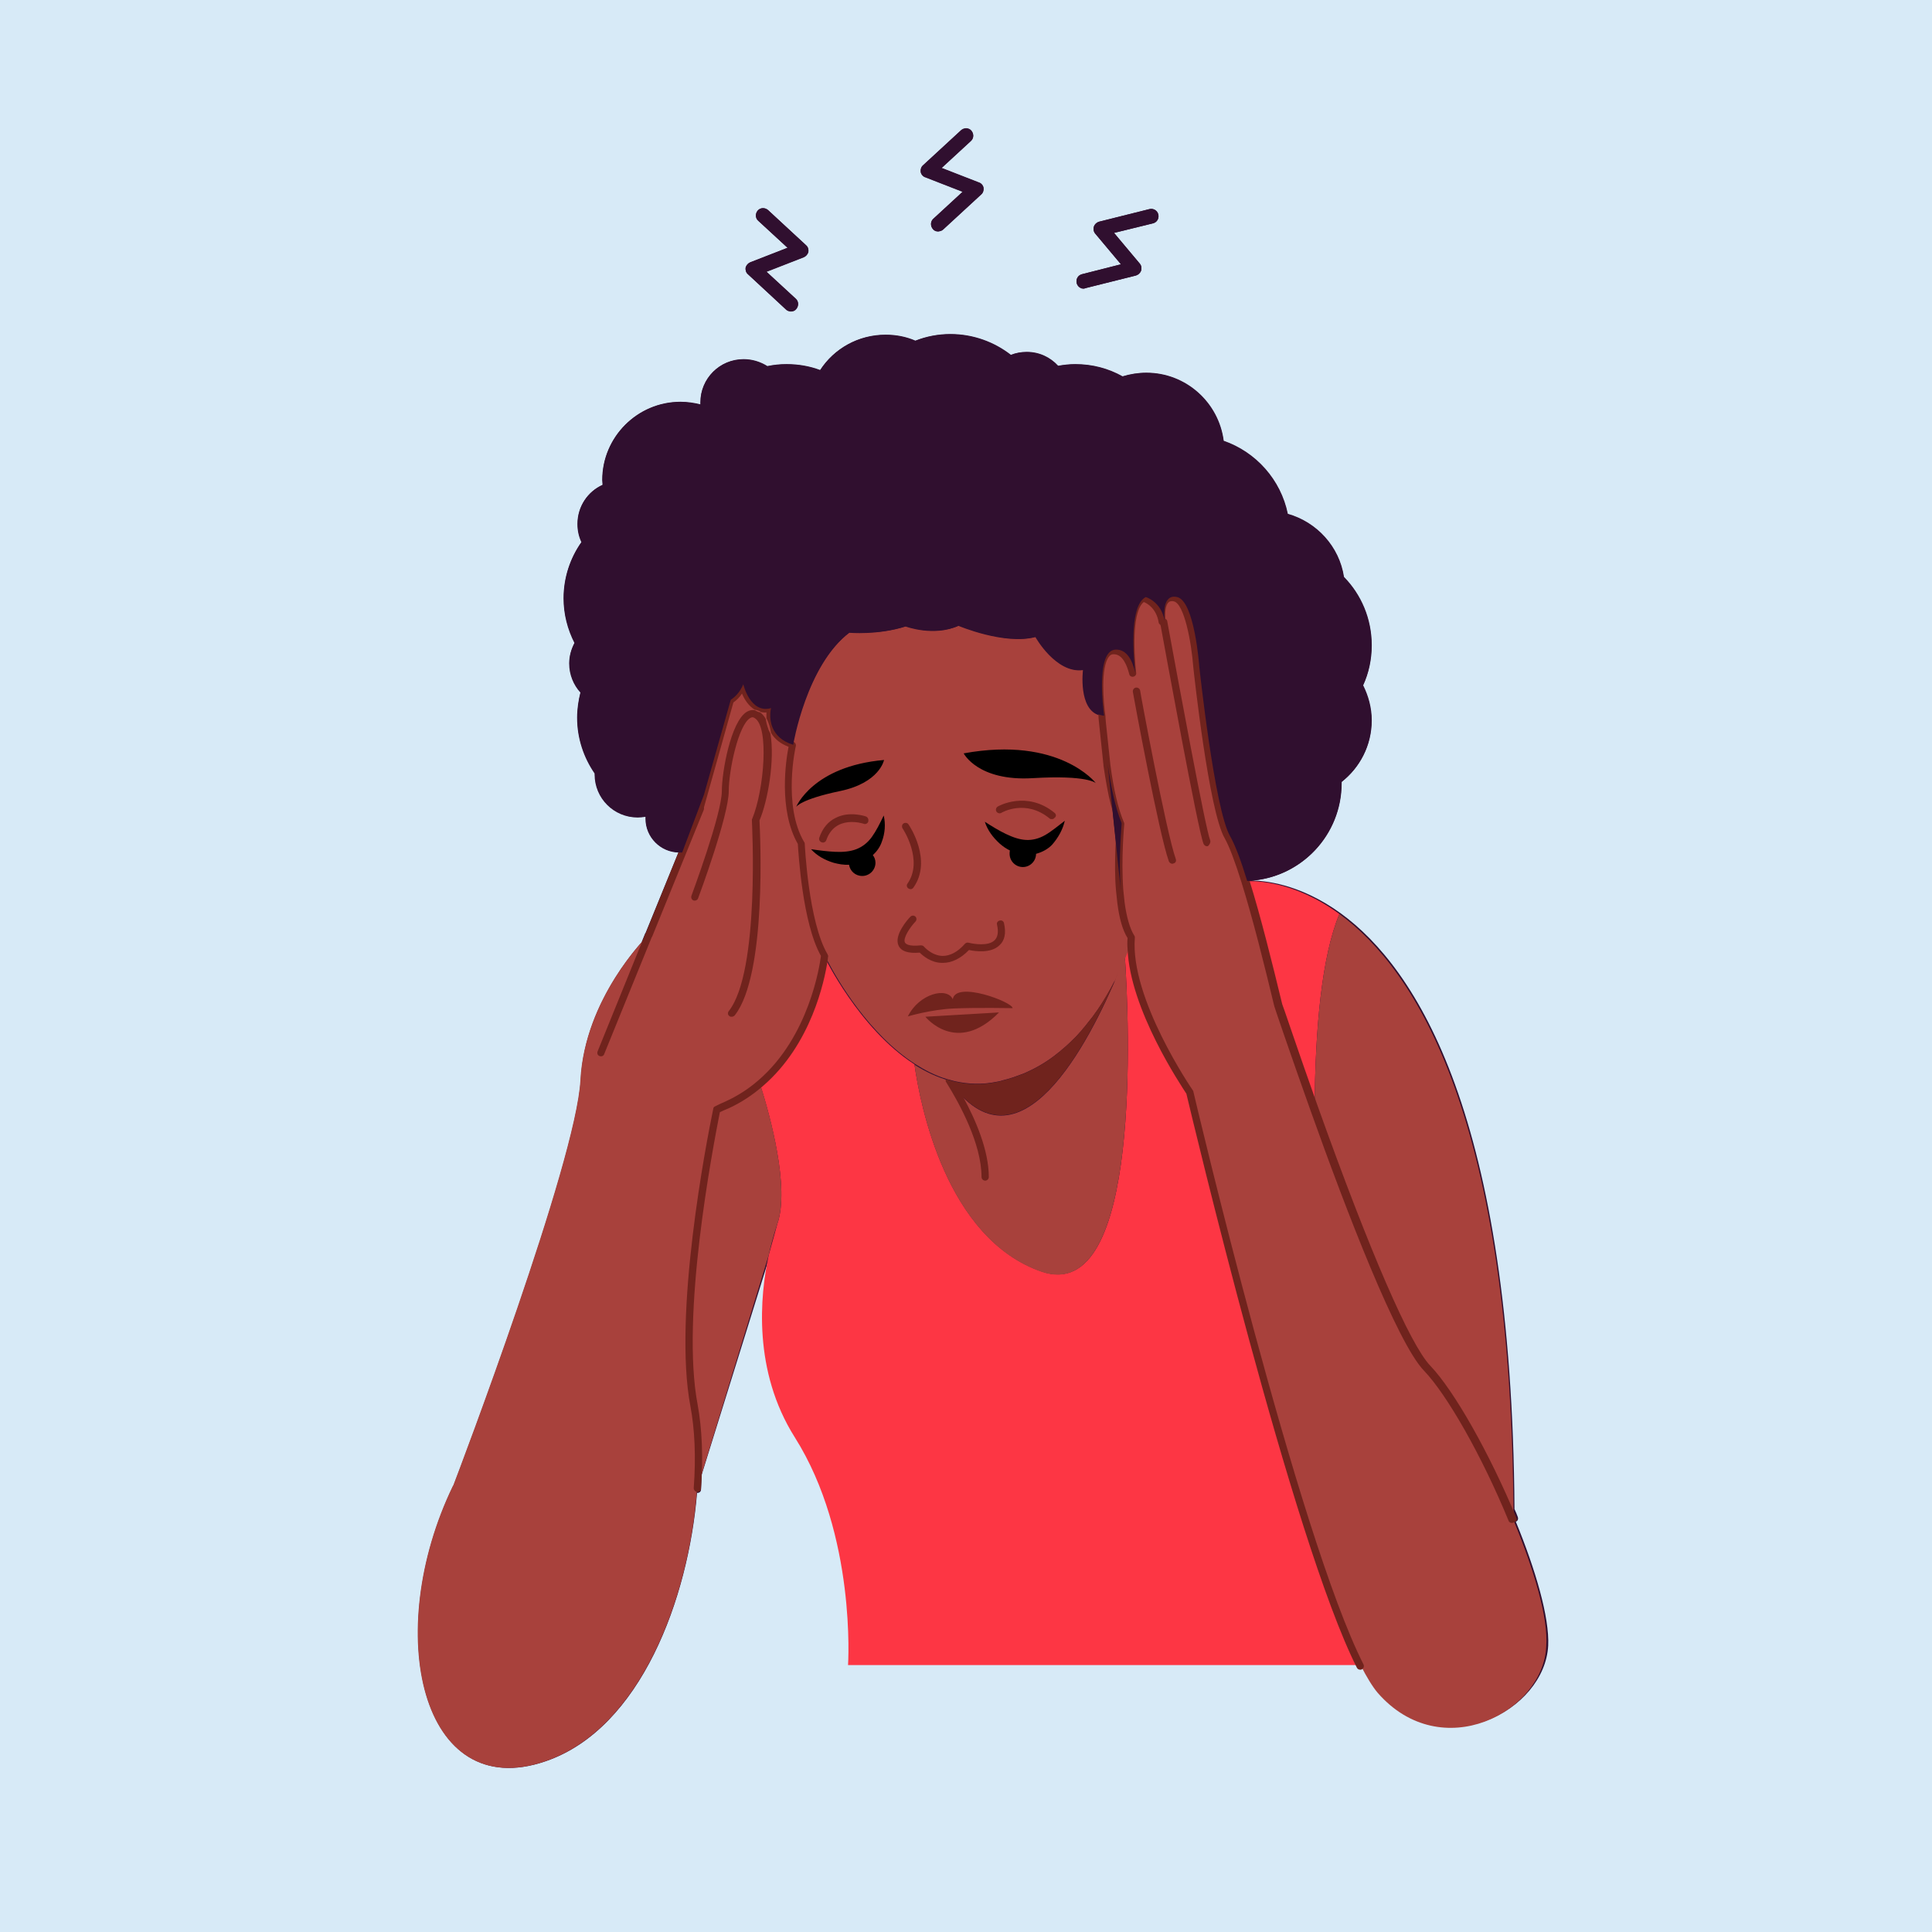
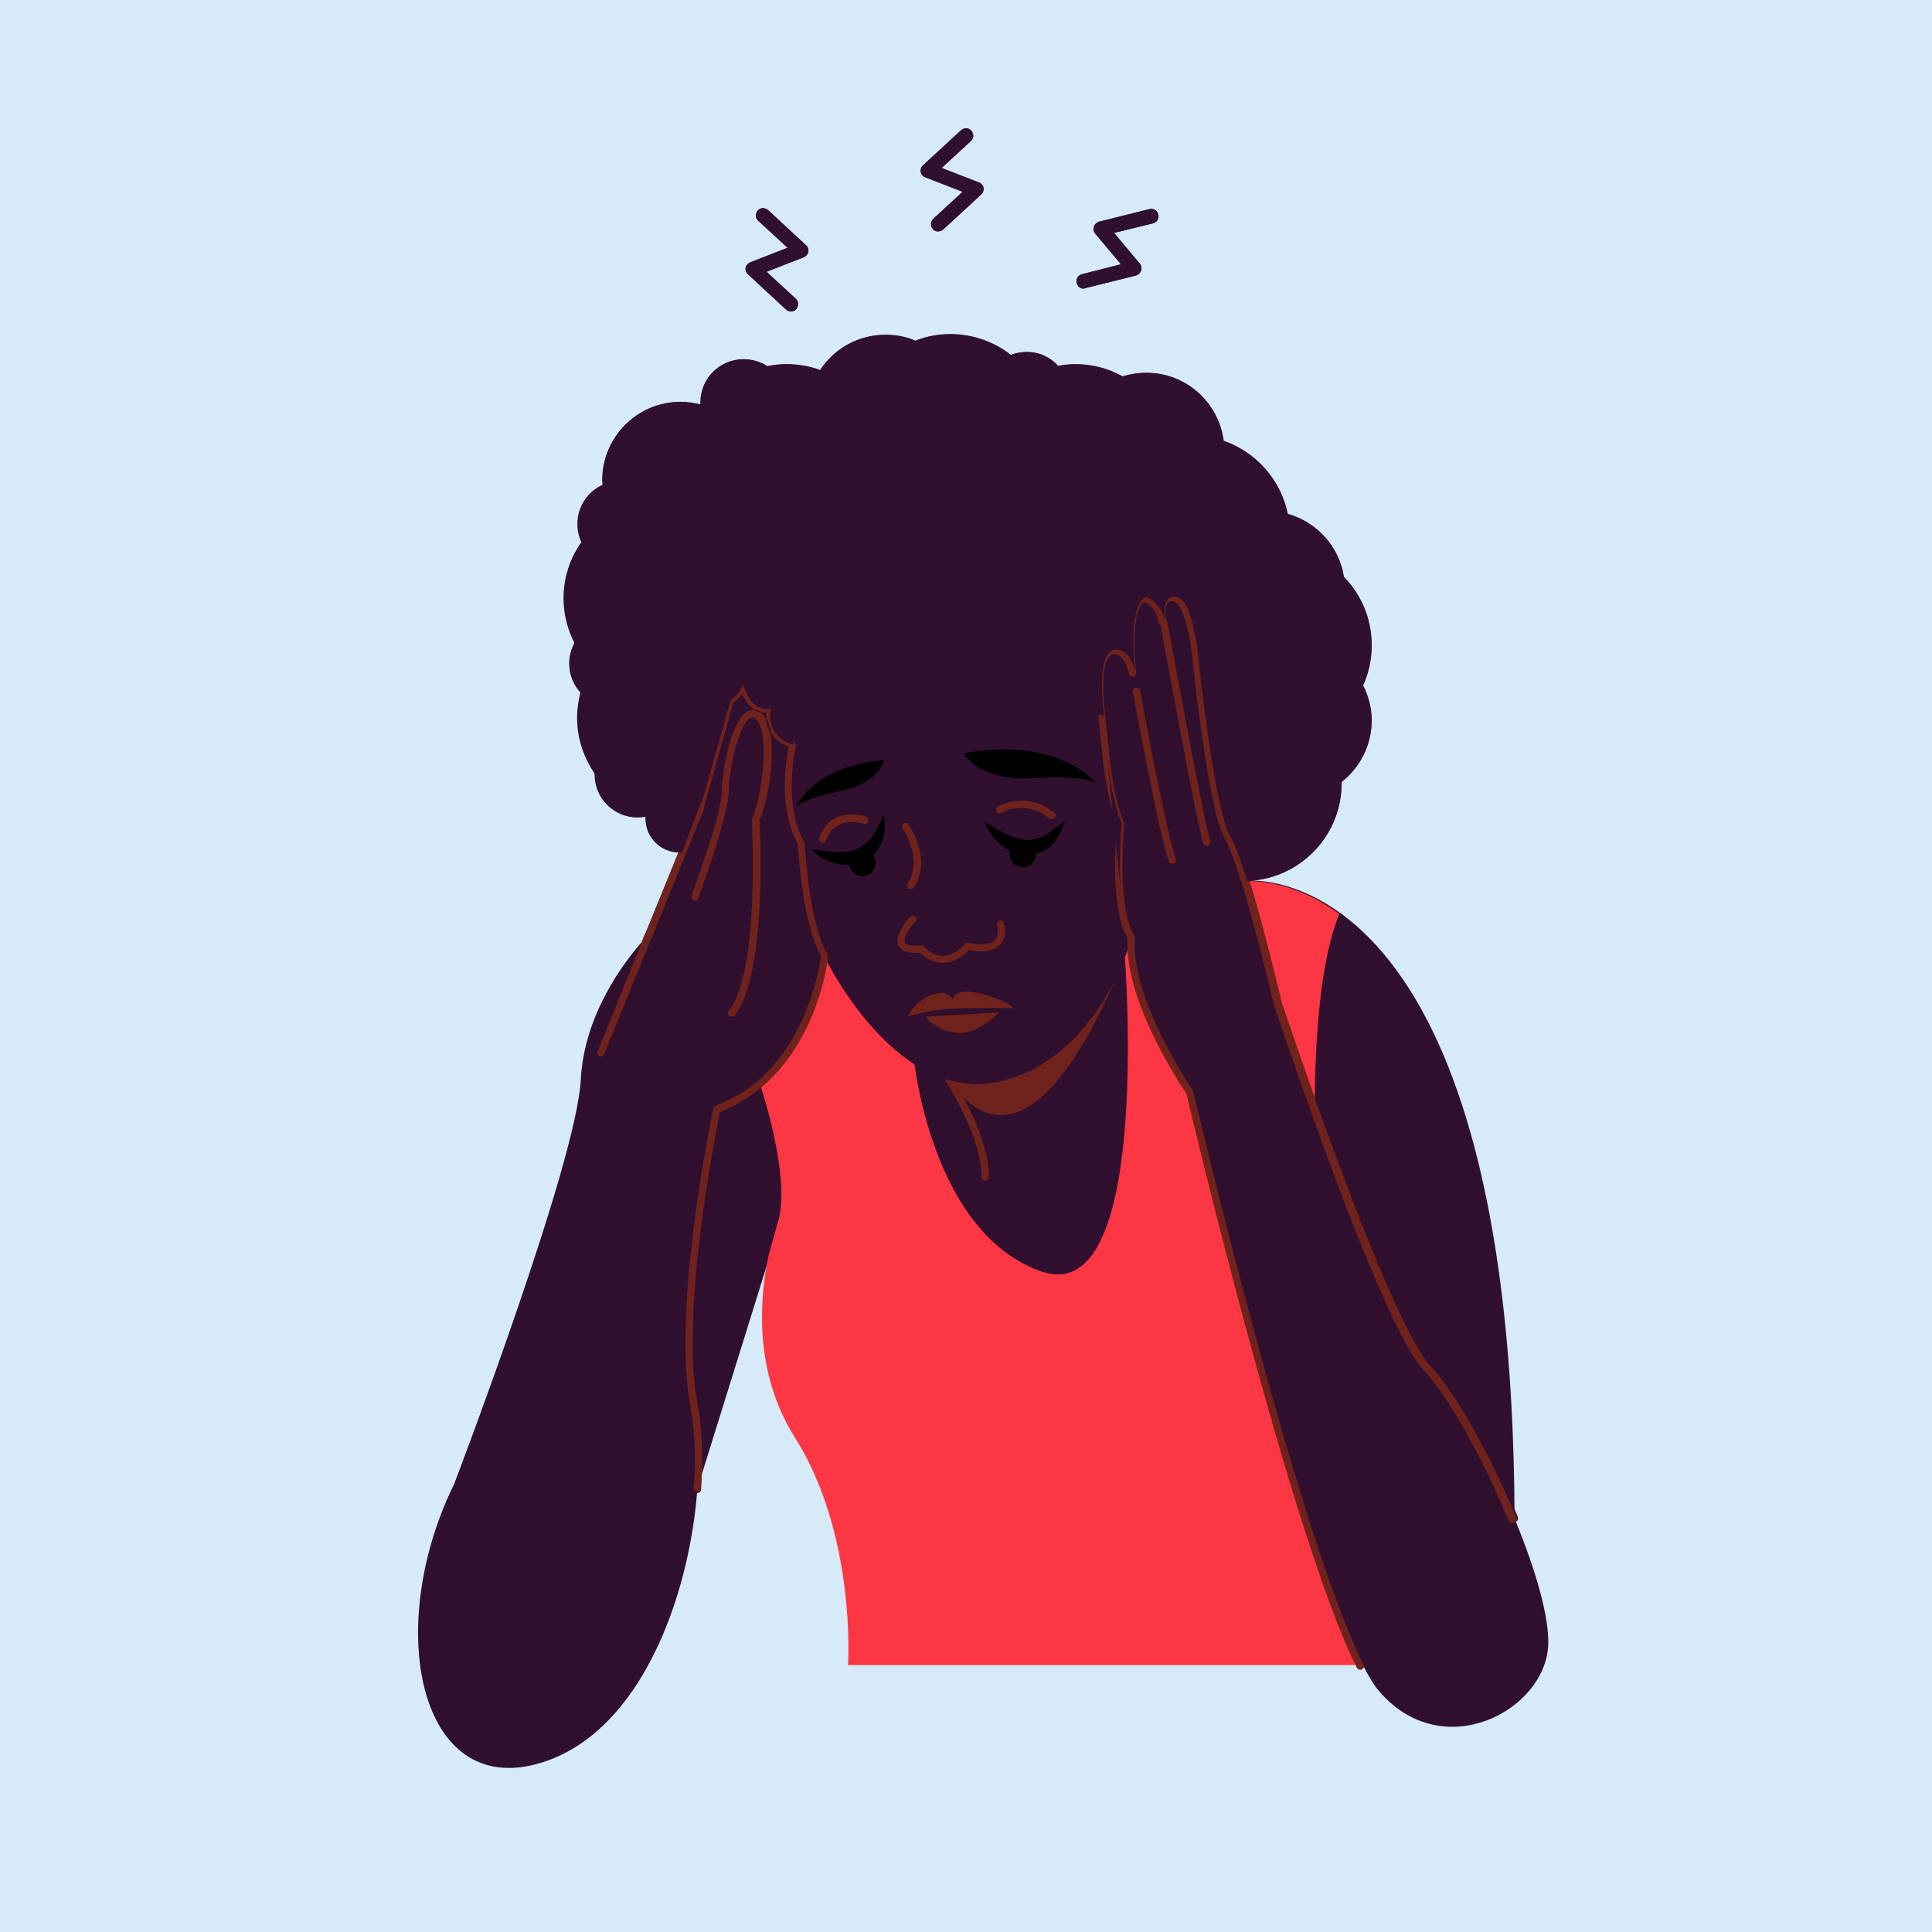
<svg xmlns="http://www.w3.org/2000/svg" version="1.2" preserveAspectRatio="xMidYMid meet" height="1400" viewBox="0 0 1050 1050" zoomAndPan="magnify" width="1400">
  <defs>
    <clipPath id="d668dafbac">
      <path d="M 500 69.293 L 535 69.293 L 535 126 L 500 126 Z M 500 69.293" />
    </clipPath>
    <clipPath id="27779c4260">
      <path d="M 306 69.293 L 746 69.293 L 746 484 L 306 484 Z M 306 69.293" />
    </clipPath>
  </defs>
  <g id="61a720bce2">
    <rect style="fill:#ffffff;fill-opacity:1;stroke:none;" height="1050" y="0" width="1050" x="0" />
    <rect style="fill:#d7eaf7;fill-opacity:1;stroke:none;" height="1050" y="0" width="1050" x="0" />
    <path d="M 381.34 801.488 C 381.16 804.184 381.16 806.695 380.98 809.57 C 380.98 810.648 380.086 811.367 379.008 811.367 L 378.828 811.367 C 374.16 868.297 348.48 939.414 296.582 957.195 C 228.883 980.543 207.871 887.152 246.301 807.594 C 246.301 807.594 246.301 807.414 246.48 807.414 C 249.535 799.512 313.281 631.594 315.617 587.055 C 317.414 550.957 339.68 522.402 348.66 512.164 L 350.633 507.316 C 350.633 507.316 350.633 507.137 350.812 507.137 L 368.77 463.137 C 358.895 462.957 350.992 454.875 350.992 444.82 C 350.992 444.461 350.992 444.102 350.992 443.742 C 349.559 443.922 348.121 444.102 346.684 444.102 C 333.754 444.102 323.34 433.684 323.34 420.754 C 323.34 420.574 323.34 420.395 323.34 420.215 C 317.414 411.594 313.82 401.18 313.82 389.863 C 313.82 385.195 314.539 380.523 315.617 376.215 C 311.848 372.082 309.512 366.516 309.512 360.41 C 309.512 356.461 310.59 352.688 312.387 349.277 C 308.613 341.914 306.457 333.652 306.457 325.031 C 306.457 313.715 310.051 303.121 316.156 294.5 C 314.719 291.445 314 288.215 314 284.621 C 314 275.105 319.566 267.023 327.648 263.43 C 327.648 262.531 327.469 261.637 327.469 260.738 C 327.469 237.391 346.504 218.352 369.848 218.352 C 373.621 218.352 377.211 218.891 380.801 219.789 C 380.801 219.43 380.801 219.07 380.801 218.531 C 380.801 205.602 391.219 195.188 404.148 195.188 C 408.996 195.188 413.305 196.621 417.078 198.957 C 420.488 198.238 423.902 197.879 427.492 197.879 C 433.957 197.879 440.062 198.957 445.809 201.113 C 453.352 189.438 466.461 181.895 481.363 181.895 C 487.109 181.895 492.5 182.973 497.527 185.129 C 503.453 182.793 509.918 181.535 516.562 181.535 C 528.953 181.535 540.445 185.848 549.422 192.852 C 552.117 191.773 554.988 191.234 558.043 191.234 C 564.867 191.234 570.793 194.109 575.102 198.777 C 578.156 198.238 581.207 197.879 584.441 197.879 C 593.777 197.879 602.398 200.215 610.121 204.523 C 614.25 203.266 618.559 202.551 623.051 202.551 C 644.598 202.551 662.375 218.711 665.07 239.547 C 682.668 245.652 696.137 260.738 699.906 279.234 C 715.711 283.727 727.922 297.016 730.434 313.535 C 739.773 323.055 745.52 336.164 745.52 350.711 C 745.52 358.434 743.902 365.797 740.852 372.441 C 743.723 378.191 745.52 384.656 745.52 391.48 C 745.52 405.129 739.055 417.16 729.176 424.883 C 729.176 425.062 729.176 425.422 729.176 425.602 C 729.176 453.617 707.629 476.426 680.152 478.582 C 686.258 478.582 705.832 479.84 728.641 496.363 C 769.941 526.352 821.66 606.812 823.094 820.164 C 823.812 821.602 824.352 823.039 824.891 824.477 C 825.25 825.555 824.891 826.633 823.812 826.992 C 834.586 853.211 842.129 879.07 841.41 894.336 C 839.617 929.719 784.309 959.172 749.828 919.48 C 747.137 916.426 744.262 911.938 741.387 906.191 C 741.031 906.371 740.852 906.371 740.492 906.371 C 739.773 906.371 739.055 906.012 738.695 905.293 C 738.516 904.934 738.336 904.754 738.336 904.395 L 461.789 904.395 C 461.789 904.395 466.461 833.816 432.879 780.656 C 410.074 744.379 413.844 703.789 418.691 681.52 Z M 381.34 801.488" style="stroke:none;fill-rule:nonzero;fill:#300f2f;fill-opacity:1;" />
    <path d="M 427.133 168.246 C 427.852 168.965 428.93 169.324 429.828 169.324 C 430.902 169.324 431.98 168.965 432.699 168.066 C 434.137 166.449 434.137 163.938 432.52 162.5 L 416.539 147.773 L 436.828 139.871 C 438.086 139.332 438.984 138.254 439.344 136.996 C 439.523 135.742 439.164 134.305 438.086 133.406 L 417.438 114.191 C 415.82 112.754 413.305 112.754 411.867 114.371 C 410.434 115.984 410.434 118.5 412.047 119.938 L 428.031 134.664 L 407.738 142.566 C 406.48 143.105 405.586 144.184 405.227 145.438 C 405.047 146.695 405.406 148.133 406.48 149.031 Z M 427.133 168.246" style="stroke:none;fill-rule:nonzero;fill:#300f2f;fill-opacity:1;" />
-     <path d="M 589.109 156.754 C 589.469 156.754 589.828 156.754 590.008 156.574 L 617.301 149.75 C 618.559 149.391 619.637 148.492 620.176 147.055 C 620.535 145.797 620.355 144.359 619.457 143.285 L 605.449 126.582 L 626.641 121.375 C 628.797 120.836 630.051 118.68 629.512 116.523 C 628.977 114.371 626.82 113.113 624.664 113.652 L 597.371 120.477 C 596.113 120.836 595.035 121.734 594.496 123.168 C 594.137 124.426 594.316 125.863 595.215 126.941 L 609.223 143.645 L 588.031 149.031 C 585.875 149.57 584.621 151.723 585.16 153.879 C 585.699 155.496 587.312 156.754 589.109 156.754 Z M 589.109 156.754" style="stroke:none;fill-rule:nonzero;fill:#300f2f;fill-opacity:1;" />
+     <path d="M 589.109 156.754 L 617.301 149.75 C 618.559 149.391 619.637 148.492 620.176 147.055 C 620.535 145.797 620.355 144.359 619.457 143.285 L 605.449 126.582 L 626.641 121.375 C 628.797 120.836 630.051 118.68 629.512 116.523 C 628.977 114.371 626.82 113.113 624.664 113.652 L 597.371 120.477 C 596.113 120.836 595.035 121.734 594.496 123.168 C 594.137 124.426 594.316 125.863 595.215 126.941 L 609.223 143.645 L 588.031 149.031 C 585.875 149.57 584.621 151.723 585.16 153.879 C 585.699 155.496 587.312 156.754 589.109 156.754 Z M 589.109 156.754" style="stroke:none;fill-rule:nonzero;fill:#300f2f;fill-opacity:1;" />
    <g clip-path="url(#d668dafbac)" clip-rule="nonzero">
      <path d="M 502.914 96.23 L 523.207 104.133 L 507.223 118.859 C 505.605 120.297 505.605 122.809 507.043 124.426 C 507.762 125.324 508.84 125.684 509.918 125.684 C 510.816 125.684 511.891 125.324 512.609 124.605 L 533.262 105.57 C 534.34 104.672 534.699 103.234 534.52 101.977 C 534.34 100.719 533.262 99.465 532.004 99.105 L 511.711 91.203 L 527.695 76.477 C 529.312 75.039 529.312 72.523 527.875 70.906 C 526.438 69.293 523.922 69.293 522.309 70.727 L 501.656 89.766 C 500.578 90.664 500.219 92.102 500.398 93.355 C 500.578 94.613 501.656 95.871 502.914 96.23 Z M 502.914 96.23" style="stroke:none;fill-rule:nonzero;fill:#300f2f;fill-opacity:1;" />
    </g>
    <path d="M 727.922 496.723 C 718.402 519.707 714.812 557.961 714.453 601.961 C 703.141 570.352 695.059 546.109 695.059 546.109 C 690.391 526.531 683.746 499.414 677.281 478.941 C 677.281 478.941 677.461 478.941 678 478.941 C 681.949 478.762 703.141 478.582 727.922 496.723 Z M 739.773 904.934 C 703.68 833.816 647.113 593.16 647.113 593.16 C 647.113 593.16 612.633 543.234 615.328 509.113 C 615.328 509.113 614.07 513.602 611.375 520.246 C 613.531 553.113 621.074 710.074 566.125 691.039 C 514.047 673.082 500.039 599.984 496.988 578.434 C 466.641 558.859 447.965 519.707 447.965 519.707 C 447.965 519.707 443.652 563.168 413.125 589.391 C 418.512 606.273 429.289 645.422 422.465 665.18 L 417.797 682.059 C 412.945 704.328 409.176 745.098 431.98 781.195 C 465.562 834.355 460.895 904.934 460.895 904.934 Z M 739.773 904.934" style="stroke:none;fill-rule:nonzero;fill:#fd3644;fill-opacity:1;" />
-     <path d="M 447.965 519.527 C 447.965 519.527 443.652 562.992 413.125 589.211 C 407.918 593.699 401.992 597.652 395.168 600.883 C 393.016 601.781 391.219 602.68 389.422 603.578 C 386.012 620.461 367.516 714.566 377.031 764.492 C 379.367 776.883 380.086 792.508 378.828 809.391 C 374.695 866.68 348.84 939.234 296.402 957.195 C 228.703 980.543 207.691 887.152 246.121 807.594 C 246.121 807.594 246.121 807.414 246.301 807.414 C 284.91 727.855 326.391 572.148 326.391 572.148 L 352.25 508.395 L 379.367 441.766 L 380.266 439.609 L 380.266 438.531 L 396.605 380.703 C 399.121 379.09 401.633 376.395 403.43 372.262 C 403.43 372.262 407.199 388.426 418.512 385.195 C 418.512 385.195 417.078 390.582 419.41 395.969 C 421.027 399.562 424.082 403.152 430.543 405.129 C 430.543 405.129 423.004 437.996 435.395 458.648 C 435.215 458.469 437.367 501.391 447.965 519.527 Z M 822.375 825.734 C 808.191 791.609 788.977 757.129 775.867 743.66 C 761.32 728.574 733.309 654.941 714.273 602.141 C 702.961 570.531 694.879 546.289 694.879 546.289 C 690.211 526.711 683.566 499.594 677.102 479.121 C 673.867 468.523 670.637 459.727 667.762 454.695 C 659.324 439.969 651.062 362.566 651.062 362.566 C 651.062 362.566 648.547 327.008 639.031 324.852 C 631.129 323.055 631.848 334.191 632.207 337.781 C 630.41 327.188 621.973 324.852 621.973 324.852 C 613.711 329.16 614.789 352.148 616.227 365.797 C 614.789 359.691 611.914 353.227 605.629 353.406 C 594.137 353.766 599.344 389.324 599.344 389.324 C 599.344 389.324 599.344 390.223 599.523 391.66 L 599.523 392.02 L 601.859 415.367 L 601.859 415.727 C 603.477 426.68 605.809 438.891 609.402 447.512 C 609.402 447.512 607.426 466.012 608.863 483.609 L 608.863 484.148 L 609.402 490.074 L 609.402 490.254 C 610.301 497.797 612.094 504.441 614.969 509.113 C 612.273 543.414 646.754 593.16 646.754 593.16 C 646.754 593.16 703.32 833.816 739.414 904.934 C 742.824 911.578 745.879 916.605 748.75 920.02 C 783.41 959.707 838.719 930.434 840.336 894.875 C 841.59 879.25 833.512 852.672 822.375 825.734 Z M 727.922 496.723 C 718.402 519.707 714.812 557.961 714.453 601.961 C 733.309 654.762 761.32 728.395 776.047 743.48 C 789.156 756.949 808.371 791.609 822.555 825.555 C 821.84 608.426 769.582 527.07 727.922 496.723 Z M 413.125 589.211 C 407.918 593.699 401.992 597.652 395.168 600.883 C 393.016 601.781 391.219 602.68 389.422 603.578 C 386.012 620.461 367.516 714.566 377.031 764.492 C 379.367 776.883 380.086 792.508 378.828 809.391 L 417.797 682.059 C 419.949 672.184 422.285 665.898 422.465 665.18 C 429.289 645.242 418.512 606.094 413.125 589.211 Z M 609.762 490.074 L 609.762 489.895 C 609.582 487.922 609.223 485.945 609.223 483.969 L 609.223 483.43 L 606.887 461.34 L 604.375 437.637 L 602.039 415.547 L 602.039 415.188 C 600.602 405.129 599.883 395.969 599.703 391.84 L 599.703 391.48 C 599.523 390.043 599.523 389.145 599.523 389.145 C 598.805 389.145 598.09 388.965 597.551 388.785 C 585.879 385.555 588.57 364.184 588.57 364.184 C 573.844 366.156 562.711 346.223 562.711 346.223 C 545.832 350.711 520.871 340.117 520.871 340.117 C 507.402 346.223 492.141 340.477 492.141 340.477 C 477.055 345.324 461.434 343.887 461.434 343.887 C 440.961 359.512 432.699 394.352 431.082 402.973 C 430.902 404.23 430.723 404.949 430.723 404.949 C 430.723 404.949 423.184 437.816 435.574 458.469 C 435.574 458.469 437.547 501.391 448.324 519.527 C 448.324 519.527 448.863 520.605 449.938 522.582 C 454.969 532.281 472.207 562.094 497.348 578.254 C 502.734 581.668 508.301 584.543 514.227 586.336 C 514.945 586.516 515.484 586.695 516.203 586.875 C 517.102 587.055 517.996 587.414 518.895 587.594 C 526.078 589.211 533.621 589.57 541.523 587.953 C 542.598 587.773 543.676 587.594 544.574 587.234 C 546.73 586.695 548.703 586.156 550.859 585.438 C 551.398 585.258 551.758 585.078 552.297 584.902 C 553.555 584.363 554.988 584.004 556.246 583.465 C 556.785 583.285 557.324 582.926 557.863 582.746 C 564.328 579.871 570.074 576.281 575.102 572.148 C 575.82 571.609 576.539 571.07 577.258 570.355 C 579.949 568.199 582.465 565.684 584.801 563.348 C 585.52 562.633 586.059 561.914 586.773 561.195 C 586.773 561.016 586.953 561.016 587.133 560.836 C 587.672 560.297 588.211 559.578 588.75 558.859 C 589.469 558.141 590.008 557.422 590.547 556.703 C 591.625 555.27 592.879 553.832 593.957 552.395 C 597.73 547.367 600.781 542.336 603.477 537.488 C 603.836 536.77 604.375 535.871 604.73 535.152 C 605.09 534.254 605.629 533.539 605.988 532.82 C 606.168 532.641 606.168 532.461 606.348 532.281 C 607.066 530.844 607.785 529.586 608.324 528.148 C 609.762 525.098 610.84 522.402 611.914 519.887 C 612.633 518.094 613.172 516.477 613.711 515.039 C 615.148 511.09 615.867 508.754 615.867 508.754 C 612.453 504.441 610.836 497.617 609.762 490.074 Z M 611.375 520.246 C 610.48 522.762 609.223 525.457 607.785 528.508 C 607.785 528.508 607.785 528.508 607.785 528.688 C 591.984 566.582 553.734 641.473 515.844 587.234 C 509.199 585.438 502.914 582.387 496.988 578.613 C 500.039 600.164 514.047 673.262 566.125 691.219 C 621.074 709.898 613.531 553.113 611.375 520.246 Z M 315.438 587.055 C 313.102 631.414 249.355 799.512 246.301 807.414 C 284.91 727.855 326.391 572.148 326.391 572.148 L 352.25 508.395 C 350.992 509.473 317.773 542.516 315.438 587.055 Z M 315.438 587.055" style="stroke:none;fill-rule:nonzero;fill:#a8413c;fill-opacity:1;" />
    <path d="M 595.574 425.602 C 595.574 425.602 591.086 421.113 561.273 422.91 C 531.465 424.703 523.742 409.438 523.742 409.438 C 575.82 399.922 595.574 425.602 595.574 425.602 Z M 432.699 438.531 C 432.699 438.531 435.035 434.402 456.582 429.914 C 478.133 425.422 480.465 413.031 480.465 413.031 C 441.68 416.441 432.699 438.531 432.699 438.531 Z M 578.695 446.074 C 574.922 448.949 571.512 451.824 568.098 453.797 C 564.688 455.773 561.094 456.672 557.684 456.492 C 554.094 456.312 550.5 455.055 546.73 453.258 C 542.957 451.465 539.188 449.129 535.238 446.613 C 536.672 451.105 539.547 455.055 543.316 458.469 C 544.934 459.906 546.73 461.16 548.883 462.238 C 548.703 462.777 548.703 463.496 548.703 464.035 C 548.703 467.984 551.938 471.219 555.887 471.219 C 559.84 471.219 563.07 467.984 563.07 464.035 C 566.484 463.137 569.715 461.34 571.871 459.008 C 575.281 455.055 577.617 450.746 578.695 446.074 Z M 473.824 454.875 C 471.488 458.109 468.613 460.262 465.383 461.52 C 462.148 462.777 458.199 463.137 454.07 462.957 C 449.938 462.777 445.629 462.238 440.781 461.52 C 444.012 465.113 448.324 467.449 452.992 468.883 C 455.684 469.602 458.559 470.141 461.434 469.961 C 461.969 473.375 464.844 476.066 468.613 476.066 C 472.566 476.066 475.797 472.836 475.797 468.883 C 475.797 467.27 475.258 465.832 474.359 464.754 C 476.516 462.777 478.312 460.262 479.211 457.57 C 481.004 452.898 481.363 447.871 480.285 443.203 C 478.133 447.691 476.156 451.645 473.824 454.875 Z M 473.824 454.875" style="stroke:none;fill-rule:nonzero;fill:#000000;fill-opacity:1;" />
    <path d="M 514.047 586.516 C 514.766 586.695 515.305 586.875 516.023 587.055 C 516.922 587.234 517.816 587.594 518.715 587.773 Z M 517.816 543.055 C 514.766 536.23 499.5 540.004 493.395 552.395 C 493.395 552.395 505.965 548.621 518.355 548.086 C 530.566 547.547 550.32 547.906 550.32 547.906 C 550.5 544.672 519.434 532.82 517.816 543.055 Z M 824.172 825.016 C 809.449 789.637 790.234 755.691 777.305 742.223 C 766.348 730.73 744.621 680.801 716.25 601.422 C 705.113 570.176 697.035 545.75 696.855 545.75 C 691.469 523.48 685.184 498.156 679.074 478.582 C 675.484 466.91 672.254 458.648 669.559 453.797 C 661.477 439.609 653.219 363.285 653.039 362.566 C 652.5 356.281 649.805 325.391 639.391 323.055 C 636.156 322.336 634.184 323.414 632.926 324.492 C 631.668 325.57 630.949 327.188 630.41 328.98 C 627 324.492 622.512 323.234 622.332 323.055 C 621.793 322.875 621.254 323.055 620.895 323.234 C 613.891 326.828 612.633 341.016 613.172 355.023 C 610.66 352.148 607.785 351.43 605.27 351.43 C 603.117 351.43 601.32 352.328 599.883 354.125 C 593.418 361.668 596.293 384.656 597.012 388.965 C 597.012 389.145 597.012 389.324 597.012 389.504 C 597.012 389.504 597.012 390.402 597.191 391.84 L 599.703 415.727 L 599.703 416.082 C 600.961 424.523 602.219 431.707 603.836 437.816 C 604.91 441.586 605.988 445 607.066 447.871 C 606.887 449.488 606.527 454.695 606.168 461.699 C 605.988 468.164 605.809 476.066 606.527 483.969 L 607.246 490.793 C 608.324 499.234 610.121 505.52 612.812 509.832 C 612.633 511.805 612.633 513.602 612.812 515.758 C 614.07 548.621 641.902 589.93 644.777 594.418 C 647.293 605.016 702.422 837.047 737.438 906.371 C 737.797 907.09 738.516 907.449 739.234 907.449 C 739.594 907.449 739.773 907.449 740.133 907.27 C 741.031 906.73 741.566 905.652 741.031 904.574 C 705.473 834.535 649.086 595.676 648.547 593.16 C 648.547 592.98 648.367 592.621 648.188 592.441 C 647.832 591.906 614.07 542.695 616.766 509.652 C 616.766 509.293 616.766 508.754 616.406 508.395 C 614.07 504.621 612.273 498.516 611.195 490.434 L 610.48 483.609 C 609.223 466.371 611.016 448.051 611.016 447.871 C 611.016 447.512 611.016 447.152 610.836 446.973 C 607.785 439.789 605.27 429.375 603.477 415.727 L 600.961 392.02 L 600.961 391.66 C 600.781 390.223 600.781 389.504 600.781 389.145 C 599.703 382.141 598.09 362.387 602.758 356.82 C 603.477 355.922 604.195 355.562 605.09 355.562 L 605.27 355.562 C 610.121 355.562 612.453 361.488 613.711 366.336 C 613.891 367.414 614.969 367.953 615.867 367.773 C 616.941 367.594 617.66 366.695 617.48 365.617 C 615.328 344.965 616.941 330.777 621.613 327.188 C 623.586 327.906 628.438 330.777 629.691 338.141 C 629.691 338.141 629.691 338.141 629.691 338.32 C 629.871 339.219 630.949 339.938 631.848 339.758 C 632.926 339.578 633.645 338.68 633.465 337.602 C 632.926 332.754 633.465 328.801 635.082 327.367 C 635.441 327.008 636.156 326.469 637.953 326.828 C 643.52 328.082 647.473 348.559 648.547 362.746 C 648.906 365.977 656.988 440.867 665.609 455.594 C 668.121 460.086 671.176 468.164 674.766 479.66 C 680.871 499.234 687.156 524.379 692.543 546.828 C 692.543 547.008 700.805 571.43 711.938 602.68 C 732.051 659.25 759.348 729.832 773.891 744.918 C 786.461 758.027 805.496 791.43 819.863 826.453 C 820.223 827.531 821.48 827.887 822.375 827.531 C 824.172 826.992 824.711 825.914 824.172 825.016 Z M 449.758 518.633 C 439.344 501.031 437.367 458.828 437.367 458.469 C 437.367 458.109 437.188 457.75 437.008 457.57 C 425.336 437.816 432.34 405.848 432.52 405.488 C 432.699 404.41 432.16 403.512 431.262 403.152 C 431.262 403.152 431.082 403.152 431.082 403.152 C 426.234 401.715 423.004 399.023 421.387 395.43 C 421.387 395.43 421.387 395.25 421.387 395.25 C 419.41 390.582 420.488 385.914 420.668 385.734 C 420.848 385.016 420.668 384.297 420.129 383.758 C 419.59 383.219 418.871 383.039 418.152 383.219 C 416 383.758 414.023 383.578 412.406 382.68 C 407.559 379.805 405.762 371.902 405.586 371.902 C 405.406 371.008 404.688 370.469 403.789 370.469 C 402.891 370.469 402.172 370.828 401.812 371.727 C 400.375 375.137 398.402 377.652 395.707 379.266 C 395.348 379.445 394.988 379.984 394.809 380.344 L 378.469 438.172 C 378.469 438.352 378.469 438.531 378.469 438.531 L 378.469 439.25 L 350.812 507.496 C 350.812 507.496 350.633 507.676 350.633 507.676 L 324.777 571.43 C 324.418 572.508 324.777 573.586 325.852 573.945 C 326.93 574.305 328.008 573.945 328.367 572.867 L 354.227 509.293 C 354.227 509.293 354.406 509.113 354.406 509.113 L 381.52 442.484 L 382.418 440.328 C 382.418 440.148 382.598 439.969 382.598 439.609 L 382.598 438.711 L 398.582 381.781 C 400.375 380.523 401.992 378.91 403.25 376.934 C 404.508 379.984 406.84 383.758 410.254 385.734 C 410.973 385.734 411.871 386.094 412.766 386.453 C 412.945 386.629 413.305 386.809 413.484 386.988 C 414.383 387.168 415.461 387.348 416.539 387.168 C 416.539 388.066 416.539 389.145 416.539 390.402 C 417.797 392.559 418.512 395.25 419.051 398.305 C 421.027 401.715 424.258 404.23 428.57 405.848 C 427.133 413.031 423.004 440.148 433.598 458.648 C 433.957 463.676 436.113 501.75 446.168 519.527 C 445.449 524.918 439.703 563.527 412.047 587.234 C 406.66 591.906 400.734 595.676 394.449 598.551 C 392.297 599.449 390.5 600.344 388.703 601.242 C 388.164 601.422 387.625 601.961 387.625 602.68 C 383.855 620.82 365.719 714.387 375.234 764.312 C 377.57 776.703 378.289 791.969 377.031 808.672 C 377.031 809.75 377.75 810.648 378.828 810.828 L 379.008 810.828 C 380.086 810.828 380.98 810.109 380.98 809.031 C 382.238 792.148 381.52 776.344 379.188 763.594 C 369.848 715.105 387.266 624.77 391.219 604.477 C 392.656 603.758 394.27 603.039 396.066 602.32 C 402.711 599.27 408.996 595.137 414.562 590.289 C 441.141 567.48 448.145 532.641 449.758 522.223 C 449.938 520.605 450.117 519.527 450.117 519.348 C 449.938 519.348 449.938 518.988 449.758 518.633 Z M 502.914 552.574 C 502.914 552.574 519.793 573.766 542.957 550.238 Z M 545.652 501.75 C 545.473 500.672 544.395 499.953 543.316 500.312 C 542.242 500.492 541.523 501.57 541.883 502.648 C 542.777 506.598 542.242 509.473 540.445 511.09 C 537.031 514.32 529.312 513.062 526.438 512.344 C 525.719 512.164 525 512.344 524.461 512.883 C 520.512 517.375 516.383 519.527 512.25 519.527 C 506.324 519.348 502.195 514.5 502.195 514.5 C 501.836 513.961 501.117 513.781 500.398 513.781 C 493.574 514.5 492.141 512.883 491.781 512.164 C 490.703 509.832 494.473 504.086 497.527 500.852 C 498.246 500.133 498.246 498.875 497.527 498.156 C 496.809 497.438 495.551 497.438 494.832 498.156 C 493.215 499.773 485.676 508.395 488.367 513.961 C 489.805 517.016 493.574 518.273 499.859 517.734 C 501.477 519.348 505.965 523.301 512.07 523.301 C 512.25 523.301 512.25 523.301 512.43 523.301 C 517.281 523.301 522.129 520.965 526.617 516.297 C 529.848 517.016 538.469 518.273 543.137 513.781 C 546.012 511.27 546.91 507.137 545.652 501.75 Z M 493.754 448.051 C 493.215 447.152 491.961 446.973 491.062 447.512 C 490.164 448.051 489.984 449.309 490.523 450.207 C 490.703 450.387 502.016 467.625 493.215 480.199 C 492.5 481.098 492.855 482.352 493.754 482.891 C 494.113 483.07 494.473 483.25 494.832 483.25 C 495.551 483.25 496.09 482.891 496.449 482.352 C 506.863 467.625 494.293 448.77 493.754 448.051 Z M 470.59 443.742 C 470.23 443.562 461.609 440.688 454.25 444.461 C 450.117 446.434 447.066 450.027 445.27 455.234 C 444.91 456.312 445.449 457.391 446.527 457.75 C 446.707 457.75 446.887 457.93 447.246 457.93 C 447.965 457.93 448.863 457.391 449.043 456.672 C 453.891 442.664 468.793 447.512 469.332 447.691 C 469.512 447.691 469.691 447.871 470.051 447.871 C 470.77 447.871 471.668 447.332 471.848 446.613 C 472.207 445.359 471.668 444.102 470.59 443.742 Z M 573.129 441.766 C 558.043 429.375 542.418 438.172 542.242 438.352 C 541.344 438.891 540.984 440.148 541.523 441.047 C 542.062 441.945 543.316 442.305 544.215 441.766 C 544.754 441.406 557.504 434.223 570.434 444.82 C 570.793 445.18 571.152 445.18 571.691 445.18 C 572.23 445.18 572.77 445 573.129 444.461 C 574.203 443.742 574.023 442.484 573.129 441.766 Z M 639.031 466.91 C 633.824 452.363 619.637 376.035 619.637 375.316 C 619.457 374.238 618.379 373.52 617.301 373.699 C 616.227 373.879 615.508 374.957 615.688 376.035 C 616.227 379.27 629.871 453.258 635.262 468.164 C 635.617 468.883 636.336 469.422 637.055 469.422 C 637.234 469.422 637.594 469.422 637.773 469.242 C 638.852 469.062 639.391 467.984 639.031 466.91 Z M 657.707 456.672 C 655.191 450.746 640.109 368.852 634.363 337.602 C 634.363 337.602 634.363 337.422 634.363 337.422 C 634.004 336.523 633.105 335.805 632.027 336.164 C 630.949 336.344 630.41 337.422 630.59 338.5 C 630.59 338.5 630.59 338.5 630.59 338.68 C 630.59 338.859 630.59 338.859 630.59 339.039 C 630.59 339.039 630.59 339.039 630.59 339.219 L 630.59 339.578 C 630.59 339.758 630.59 339.758 630.77 339.938 C 633.285 353.406 651.062 451.465 654.117 458.648 C 654.473 459.367 655.191 459.906 655.91 459.906 C 656.09 459.906 656.449 459.906 656.629 459.727 C 657.527 458.828 658.066 457.57 657.707 456.672 Z M 418.691 398.664 C 418.332 397.945 417.977 397.227 417.617 396.508 C 417.617 396.508 417.617 396.328 417.617 396.328 C 416.898 394.352 416.359 392.379 416.18 390.762 C 415.461 389.324 414.383 388.066 413.125 387.168 C 412.047 386.988 410.973 386.453 410.074 385.914 C 410.074 385.914 410.074 385.914 409.895 385.914 C 408.637 385.734 407.199 386.094 405.941 386.809 C 397.145 392.02 392.297 419.676 392.297 429.914 C 392.297 442.484 375.953 486.305 375.773 486.844 C 375.414 487.922 375.953 489 376.852 489.359 C 377.93 489.715 379.008 489.18 379.367 488.281 C 380.086 486.484 396.066 443.203 396.066 429.914 C 396.066 418.777 401.273 393.992 407.738 390.223 C 408.637 389.684 409.355 389.684 410.074 390.223 C 418.152 394.711 415.281 429.375 408.816 445 C 408.637 445.18 408.637 445.535 408.637 445.895 C 408.637 446.793 413.125 527.969 396.066 549.52 C 395.348 550.418 395.527 551.676 396.426 552.215 C 396.785 552.574 397.145 552.574 397.684 552.574 C 398.223 552.574 398.762 552.395 399.301 551.855 C 416.898 529.586 413.125 453.258 412.766 445.895 C 417.258 435.48 421.207 413.031 418.691 398.664 Z M 607.785 528.508 C 593.059 563.707 558.941 631.234 523.566 596.395 C 530.207 608.605 537.391 625.129 537.391 639.676 C 537.391 640.754 536.492 641.652 535.418 641.652 C 534.34 641.652 533.441 640.754 533.441 639.676 C 533.441 621.539 521.41 599.629 514.227 588.133 C 513.867 587.594 513.867 587.055 514.047 586.516 C 514.766 586.695 515.305 586.875 516.023 587.055 C 516.922 587.234 517.816 587.594 518.715 587.773 C 525.898 589.391 533.441 589.75 541.344 588.133 C 542.418 587.953 543.496 587.773 544.395 587.414 C 546.551 586.875 548.527 586.336 550.68 585.617 C 551.219 585.438 551.578 585.258 552.117 585.078 C 553.375 584.543 554.809 584.184 556.066 583.645 C 556.605 583.465 557.145 583.105 557.684 582.926 C 564.148 580.051 569.895 576.461 574.922 572.328 C 575.641 571.789 576.359 571.25 577.078 570.531 C 579.77 568.379 582.285 565.863 584.621 563.527 C 585.34 562.812 586.055 562.094 586.594 561.375 C 586.594 561.195 586.773 561.195 586.953 561.016 C 587.492 560.297 588.031 559.758 588.57 559.039 C 589.289 558.32 589.828 557.602 590.367 556.883 C 591.445 555.449 592.699 554.012 593.777 552.574 C 597.551 547.547 600.602 542.516 603.297 537.668 C 603.656 536.949 604.195 536.051 604.555 535.332 C 604.91 534.613 605.449 533.715 605.809 533 C 605.988 532.82 605.988 532.641 606.168 532.461 C 606.527 531.203 607.246 529.766 607.785 528.508 Z M 607.785 528.508" style="stroke:none;fill-rule:nonzero;fill:#70231d;fill-opacity:1;" />
    <g clip-path="url(#27779c4260)" clip-rule="nonzero">
      <path d="M 609.043 483.25 L 602.039 415.547 C 603.656 426.5 605.988 438.711 609.582 447.332 C 609.762 447.332 607.785 465.652 609.043 483.25 Z M 370.746 463.316 C 370.207 463.316 369.668 463.316 369.129 463.316 C 359.074 463.316 350.812 455.055 350.812 445 C 350.812 444.641 350.812 444.281 350.812 443.922 C 349.379 444.102 347.941 444.281 346.504 444.281 C 333.574 444.281 323.16 433.863 323.16 420.934 C 323.16 420.754 323.16 420.574 323.16 420.395 C 317.234 411.773 313.641 401.355 313.641 390.043 C 313.641 385.375 314.359 380.703 315.438 376.395 C 311.668 372.262 309.332 366.695 309.332 360.59 C 309.332 356.641 310.41 352.867 312.207 349.457 C 308.434 342.094 306.277 333.832 306.277 325.211 C 306.277 313.895 309.871 303.301 315.977 294.68 C 314.539 291.625 313.82 288.395 313.82 284.801 C 313.82 275.285 319.387 267.203 327.469 263.609 C 327.469 262.711 327.289 261.812 327.289 260.918 C 327.289 237.57 346.324 218.531 369.668 218.531 C 373.441 218.531 377.031 219.07 380.625 219.969 C 380.625 219.609 380.625 219.25 380.625 218.711 C 380.625 205.781 391.039 195.367 403.969 195.367 C 408.816 195.367 413.125 196.801 416.898 199.137 C 420.309 198.418 423.723 198.059 427.312 198.059 C 433.777 198.059 439.883 199.137 445.629 201.293 C 453.172 189.617 466.281 182.074 481.184 182.074 C 486.93 182.074 492.32 183.152 497.348 185.309 C 503.273 182.973 509.738 181.715 516.383 181.715 C 528.773 181.715 540.266 186.027 549.242 193.031 C 551.938 191.953 554.812 191.414 557.863 191.414 C 564.688 191.414 570.613 194.289 574.922 198.957 C 577.977 198.418 581.027 198.059 584.262 198.059 C 593.598 198.059 602.219 200.395 609.941 204.703 C 614.07 203.445 618.379 202.73 622.871 202.73 C 644.418 202.73 662.195 218.891 664.891 239.723 C 682.488 245.832 695.957 260.918 699.727 279.414 C 715.531 283.902 727.742 297.195 730.254 313.715 C 739.594 323.234 745.34 336.344 745.34 350.891 C 745.34 358.613 743.723 365.977 740.672 372.621 C 743.543 378.371 745.34 384.836 745.34 391.66 C 745.34 405.309 738.875 417.34 728.996 425.062 C 728.996 425.242 728.996 425.602 728.996 425.781 C 728.996 454.156 706.73 477.324 678.539 478.762 C 678 478.762 677.82 478.762 677.82 478.762 C 674.586 468.164 671.355 459.367 668.48 454.336 C 660.043 439.609 651.781 362.207 651.781 362.207 C 651.781 362.207 649.266 326.648 639.75 324.492 C 631.848 322.695 632.566 333.832 632.926 337.422 C 631.129 326.828 622.691 324.492 622.691 324.492 C 614.43 328.801 615.508 351.789 616.941 365.438 C 615.508 359.332 612.633 352.867 606.348 353.047 C 594.855 353.406 600.062 388.965 600.062 388.965 C 586.055 387.707 588.93 364.004 588.93 364.004 C 574.203 365.977 563.07 346.043 563.07 346.043 C 546.191 350.531 521.23 339.938 521.23 339.938 C 507.762 346.043 492.5 340.297 492.5 340.297 C 477.414 345.145 461.789 343.707 461.789 343.707 C 438.266 361.488 431.082 404.77 431.082 404.77 C 424.617 402.793 421.566 399.203 419.949 395.609 C 417.617 390.223 419.051 384.836 419.051 384.836 C 407.738 388.066 403.969 371.906 403.969 371.906 C 402.172 376.035 399.836 378.551 397.145 380.344 L 382.598 431.887 Z M 590.008 156.574 L 617.301 149.75 C 618.559 149.391 619.637 148.492 620.176 147.055 C 620.535 145.797 620.355 144.359 619.457 143.285 L 605.449 126.582 L 626.641 121.375 C 628.797 120.836 630.051 118.68 629.512 116.523 C 628.977 114.371 626.82 113.113 624.664 113.652 L 597.371 120.477 C 596.113 120.836 595.035 121.734 594.496 123.168 C 594.137 124.426 594.316 125.863 595.215 126.941 L 609.223 143.645 L 588.031 149.031 C 585.875 149.57 584.621 151.723 585.16 153.879 C 585.52 155.676 587.133 156.934 588.93 156.934 C 589.289 156.754 589.648 156.754 590.008 156.574 Z M 432.699 167.887 C 434.137 166.27 434.137 163.758 432.52 162.32 L 416.539 147.594 L 436.828 139.691 C 438.086 139.152 438.984 138.074 439.344 136.82 C 439.523 135.562 439.164 134.125 438.086 133.227 L 417.438 114.191 C 415.82 112.754 413.305 112.754 411.867 114.371 C 410.434 115.984 410.434 118.5 412.047 119.938 L 428.031 134.664 L 407.738 142.566 C 406.48 143.105 405.586 144.184 405.227 145.438 C 405.047 146.695 405.406 148.133 406.48 149.031 L 427.133 168.066 C 427.852 168.785 428.93 169.145 429.828 169.145 C 430.902 169.324 431.98 168.785 432.699 167.887 Z M 512.609 124.785 L 533.262 105.75 C 534.34 104.852 534.699 103.414 534.52 102.156 C 534.34 100.898 533.262 99.645 532.004 99.285 L 511.711 91.383 L 527.695 76.656 C 529.312 75.219 529.312 72.703 527.875 71.086 C 526.438 69.473 523.922 69.473 522.309 70.906 L 501.656 89.945 C 500.578 90.844 500.219 92.281 500.398 93.535 C 500.578 94.793 501.656 96.051 502.914 96.41 L 523.207 104.312 L 507.223 119.039 C 505.605 120.477 505.605 122.988 507.043 124.605 C 507.762 125.504 508.84 125.863 509.918 125.863 C 510.816 125.684 511.891 125.504 512.609 124.785 Z M 512.609 124.785" style="stroke:none;fill-rule:nonzero;fill:#300f2f;fill-opacity:1;" />
    </g>
  </g>
</svg>